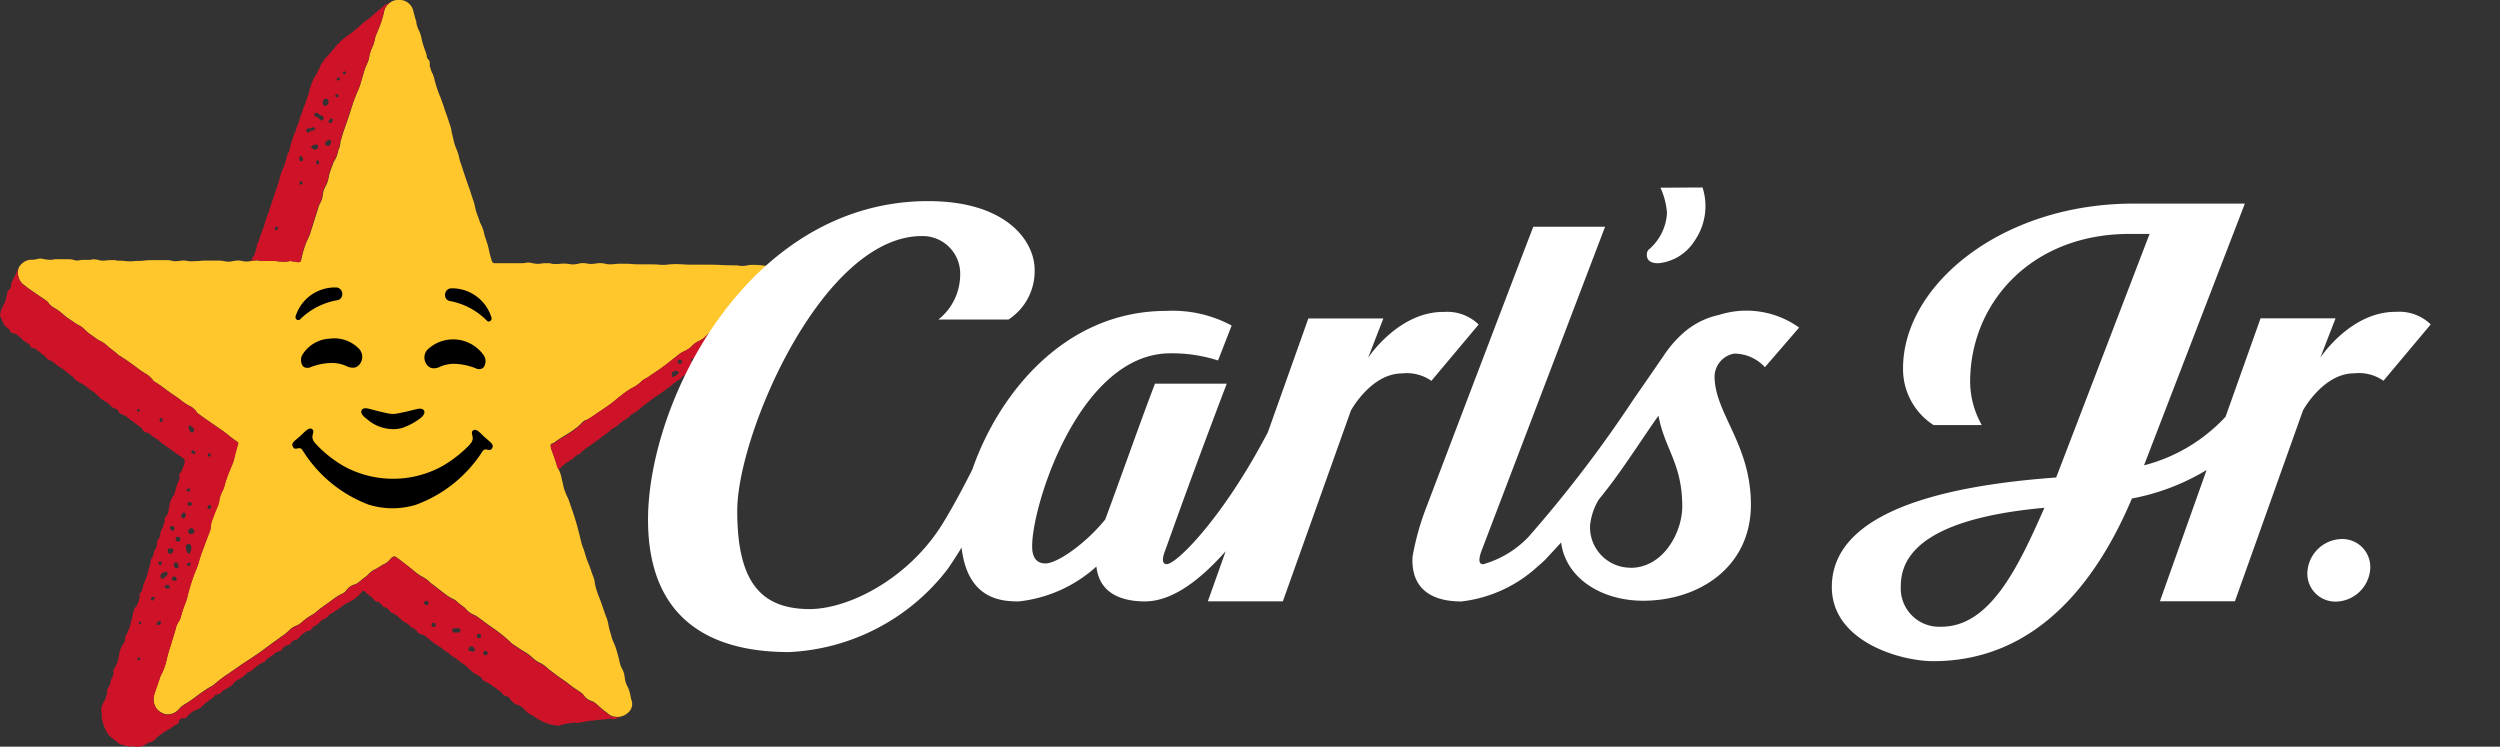
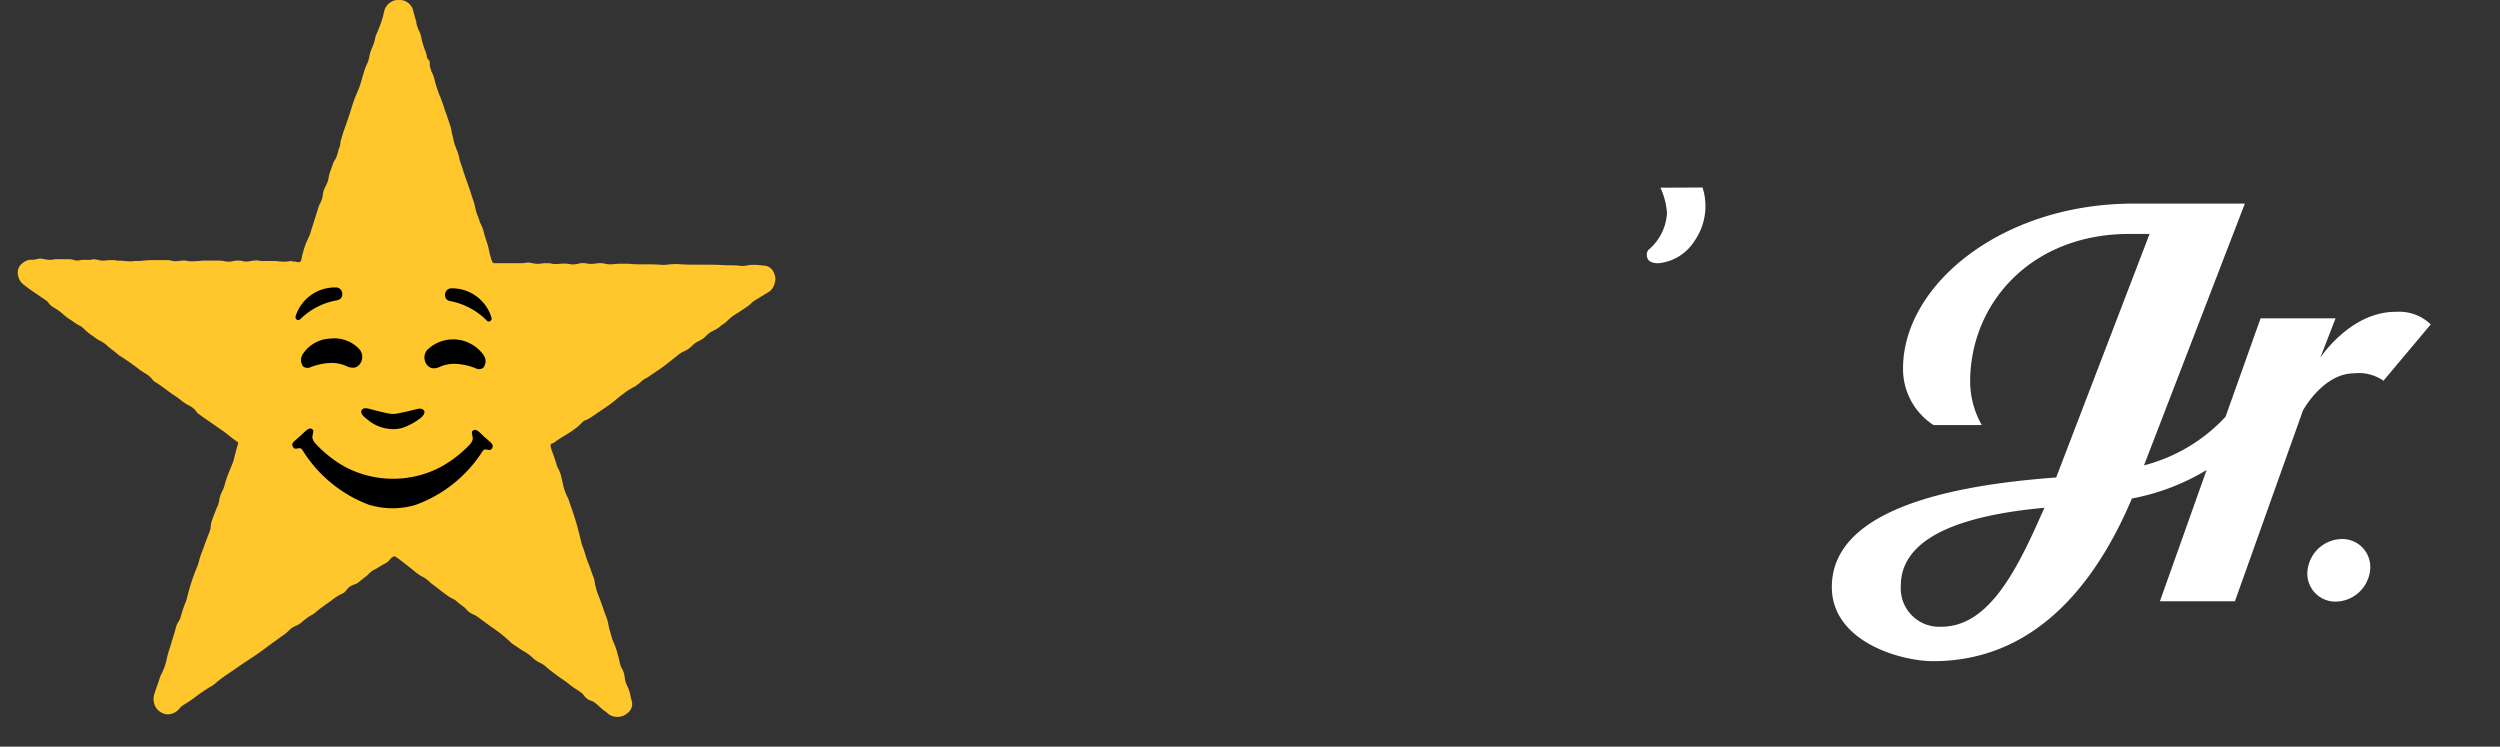
<svg xmlns="http://www.w3.org/2000/svg" width="136.66" height="40.817" viewBox="0 0 136.66 40.817">
  <rect x="0" y="0" width="136.66" height="40.817" fill="#333333" stroke="none" />
  <defs>
    <clipPath id="clip-path">
      <rect id="Rectangle_343" data-name="Rectangle 343" width="136.66" height="40.817" fill="none" />
    </clipPath>
  </defs>
  <g id="carls_jr_logo" transform="translate(-426.758 -823)">
    <g id="Group_712" data-name="Group 712" transform="translate(426.758 823)" clip-path="url(#clip-path)">
      <path id="Path_2521" data-name="Path 2521" d="M44.274,15.056l0-.01c-.018-.048-.036-.1-.058-.146a.6.6,0,0,0-.493-.377l-.094-.01a4.543,4.543,0,0,0-.488-.035c-.056,0-.108,0-.16.006l-.027,0-.053,0-.015,0a1.934,1.934,0,0,1-.437.055.7.7,0,0,1-.132-.016h-.006a.714.714,0,0,0-.108-.014l-.317-.007c-.194,0-.414-.008-.628-.019-.184-.01-.381-.014-.64-.014h-.349l-.349,0c-.2,0-.473,0-.746-.021a3.824,3.824,0,0,0-.775.018A1.972,1.972,0,0,1,38,14.472c-.049,0-.1-.009-.146-.011-.175-.01-.351-.011-.5-.011H37.04c-.2,0-.424,0-.645-.022-.077-.007-.16-.01-.261-.01l-.2,0h-.027c-.066,0-.132,0-.2,0a.648.648,0,0,0-.089.008h-.007l-.055.007H35.55c-.084.007-.179.016-.272.016a1.165,1.165,0,0,1-.245-.024,1.335,1.335,0,0,0-.551-.021A1.294,1.294,0,0,1,34,14.405a1.026,1.026,0,0,0-.432,0,1.4,1.4,0,0,1-.331.05.69.69,0,0,1-.111-.008,2.49,2.49,0,0,0-.4-.039,1.313,1.313,0,0,0-.148.008,2.086,2.086,0,0,1-.441.01.815.815,0,0,1-.092-.019.507.507,0,0,0-.12-.019H31.92c-.052,0-.1,0-.153,0a1.6,1.6,0,0,0-.3.023.7.7,0,0,1-.142.013,1.755,1.755,0,0,1-.339-.045l-.054-.01a.8.8,0,0,0-.154-.017.354.354,0,0,0-.093.01,1.161,1.161,0,0,1-.276.024h-.062c-.139,0-.278,0-.417,0h-.174l-.293,0h-.147c-.134,0-.242,0-.34,0h-.01a.144.144,0,0,1-.154-.1,4.316,4.316,0,0,1-.152-.55l-.022-.1c-.018-.082-.039-.174-.066-.264-.02-.065-.042-.129-.065-.2l-.005-.016c-.043-.124-.087-.253-.118-.383a2.123,2.123,0,0,0-.209-.573.232.232,0,0,1-.025-.055c-.032-.109-.072-.215-.11-.32a3.1,3.1,0,0,1-.164-.55,2.264,2.264,0,0,0-.106-.372c-.018-.05-.035-.1-.052-.155-.005-.017-.011-.033-.017-.051l-.1-.312-.09-.255-.006-.017c-.073-.207-.148-.421-.217-.632-.026-.079-.053-.158-.08-.237l0-.012c-.016-.047-.032-.093-.048-.14l-.038-.12-.011-.034L27.1,8.923c-.029-.093-.062-.2-.086-.32a2.051,2.051,0,0,0-.146-.449l0-.006-.019-.042,0-.01c-.015-.035-.031-.072-.046-.111s-.036-.1-.053-.166v0c-.018-.069-.034-.137-.05-.207l-.008-.033c-.02-.085-.04-.17-.062-.254-.014-.056-.024-.111-.034-.166h0a.235.235,0,0,0,0-.034l-.017-.067a1.18,1.18,0,0,0-.038-.148c-.031-.091-.061-.184-.093-.28-.051-.156-.108-.332-.172-.5-.021-.057-.042-.115-.066-.188v0c-.025-.091-.056-.189-.1-.3-.026-.079-.05-.146-.073-.206l-.01-.027a.933.933,0,0,0-.058-.144h0c-.041-.1-.087-.213-.125-.328-.012-.037-.025-.073-.038-.109l0-.008a2.055,2.055,0,0,1-.08-.26L25.7,4.493a2.393,2.393,0,0,0-.118-.427.294.294,0,0,0-.047-.082,1.162,1.162,0,0,1-.074-.211c-.009-.03-.017-.057-.022-.071l-.012-.038a.329.329,0,0,1-.011-.037c0-.016-.005-.032-.007-.047V3.57c0-.029,0-.056,0-.082V3.46a.374.374,0,0,0-.015-.109L25.375,3.3l-.033-.036a.275.275,0,0,1-.1-.2V3.032L25.238,3c-.023-.087-.109-.318-.13-.367a.32.32,0,0,1-.013-.041l0-.008c0-.01-.006-.021-.01-.031l0-.008c-.017-.038-.032-.077-.045-.116l0-.011a2.57,2.57,0,0,1-.092-.371,1.41,1.41,0,0,0-.123-.362,1.582,1.582,0,0,1-.148-.431l0-.022a.5.5,0,0,0-.016-.108C24.629,1.063,24.612,1,24.6.941L24.538.723c-.011-.044-.026-.1-.039-.165A.77.77,0,0,0,23.826,0h-.063c-.03,0-.06,0-.089,0l-.028,0H23.63a.723.723,0,0,0-.394.144l-.023.017-.007.005a.7.7,0,0,0-.06.051l-.028.028a.934.934,0,0,0-.063.072l0,.006a.7.7,0,0,0-.139.3,4.991,4.991,0,0,1-.288.926l-.019.049c-.018.047-.038.093-.057.137l-.007.017c-.028.063-.059.135-.084.208h0a.469.469,0,0,0-.038.139h0a2.418,2.418,0,0,1-.181.547,1.827,1.827,0,0,0-.08.214c-.023.071-.039.144-.054.214l0,.022c-.01.046-.021.093-.033.142l-.008.029-.008.028a1,1,0,0,1-.039.108l-.02.044c-.026.057-.054.121-.08.186v0a1.609,1.609,0,0,0-.082.219c-.054.18-.107.357-.155.525l-.02.067-.026.087a3.383,3.383,0,0,1-.155.431,7.479,7.479,0,0,0-.28.718c-.01.027-.02.058-.032.1l-.013.04c-.013.039-.025.078-.037.117-.089.295-.194.608-.329.986-.1.277-.169.493-.222.7l-.01.03a.422.422,0,0,0-.033.152v.01l-.005.037a.973.973,0,0,1-.059.244l-.062.151.011.01-.028.09-.006.02a1.356,1.356,0,0,1-.173.411.869.869,0,0,0-.1.216l0,.006-.04.108c-.021.057-.042.111-.059.163l-.026.075a1.579,1.579,0,0,0-.086.307,1.57,1.57,0,0,1-.194.56,1.2,1.2,0,0,0-.139.465,1.144,1.144,0,0,1-.112.375l-.027.053a1.183,1.183,0,0,0-.088.2c-.073.241-.151.486-.227.722l-.007.021-.069.215,0,.013-.029.086-.006.017c-.019.056-.039.114-.055.172a2.4,2.4,0,0,1-.18.486,4.039,4.039,0,0,0-.284.783l-.006.02a3.087,3.087,0,0,0-.087.385c-.005.034-.012.076-.113.1a.178.178,0,0,1-.108,0,.407.407,0,0,0-.157-.028.476.476,0,0,1-.132-.018l-.052-.017-.054.009-.037.007-.009,0a1.4,1.4,0,0,1-.28.025c-.1,0-.2-.008-.292-.017l-.069-.008a1.1,1.1,0,0,0-.129-.012H16.24a.263.263,0,0,1-.085,0,.7.7,0,0,0-.218-.032,1.824,1.824,0,0,0-.306.035l-.058.009a.993.993,0,0,1-.366,0l-.06-.012a.884.884,0,0,0-.182-.027h-.02a1.8,1.8,0,0,0-.361.047.845.845,0,0,1-.348,0l-.02,0a1.366,1.366,0,0,0-.291-.042l-.043,0c-.044,0-.1,0-.148,0l-.084,0h-.222l-.2,0c-.13,0-.234,0-.329.011-.211.018-.373.025-.524.025h-.07a.457.457,0,0,1-.115-.011.878.878,0,0,0-.229-.028,1.89,1.89,0,0,0-.235.018,1.754,1.754,0,0,1-.222.018.7.7,0,0,1-.188-.023.85.85,0,0,0-.214-.035h-.015c-.146,0-.329,0-.5,0-.1,0-.2,0-.3,0a4.312,4.312,0,0,0-.556.03,2.534,2.534,0,0,1-.27.015c-.083,0-.169,0-.254.013a2.359,2.359,0,0,1-.459-.01,2.443,2.443,0,0,0-.379-.016H8.367a.059.059,0,0,1-.019,0,.668.668,0,0,0-.223-.031c-.037,0-.075,0-.111,0s-.1,0-.148,0H7.848l-.061.007c-.117.012-.235.025-.258.022l-.2-.025L7.264,14.2l-.2-.025-.051-.008-.049.015a.635.635,0,0,1-.184.023H6.715c-.04,0-.082,0-.119,0l-.1,0a1.17,1.17,0,0,0-.228.02.555.555,0,0,1-.292-.007,1.12,1.12,0,0,0-.356-.05h-.04c-.092,0-.184,0-.251,0h-.4l-.043.007a.905.905,0,0,1-.231.028,2.14,2.14,0,0,1-.422-.056.574.574,0,0,0-.229,0l-.069.016a.933.933,0,0,1-.222.035.366.366,0,0,1-.045,0l-.055,0a.723.723,0,0,0-.456.181.636.636,0,0,0-.246.7.781.781,0,0,0,.279.465l.05.039c.089.07.19.148.294.222.278.194.564.389.841.577l.061.041a.536.536,0,0,1,.13.129.9.9,0,0,0,.233.223l.12.076.006,0a2.738,2.738,0,0,1,.4.29,3.116,3.116,0,0,0,.44.337c.056.035.11.074.163.111l.007.005a2.236,2.236,0,0,0,.322.2.966.966,0,0,1,.26.19,2.662,2.662,0,0,0,.416.345c.052.033.1.071.152.107l.008.006a1.575,1.575,0,0,0,.29.184,1.694,1.694,0,0,1,.427.3c.079.071.161.134.247.2l.007.006c.067.051.143.109.214.17l.036.031a1.193,1.193,0,0,0,.159.122,11.529,11.529,0,0,1,.961.667,4.364,4.364,0,0,0,.379.264,1.32,1.32,0,0,1,.445.373.47.47,0,0,0,.151.13c.092.055.19.12.306.2l.232.171.01.007c.119.089.243.182.368.267l.107.072c.1.066.2.134.3.21l.018.014a2.875,2.875,0,0,0,.49.335.99.99,0,0,1,.421.349l0,.006a.4.4,0,0,0,.107.1c.1.076.21.153.363.26l.191.133c.243.17.5.346.745.517.133.091.258.191.379.288a5.418,5.418,0,0,0,.446.332c.045.029.054.065.033.13-.049.153-.09.309-.13.461-.013.052-.027.1-.041.156s-.021.083-.031.125a1.775,1.775,0,0,1-.073.256c-.037.094-.076.188-.114.281l-.02.049-.074.18a5.559,5.559,0,0,0-.242.706,1.664,1.664,0,0,1-.128.342,1.662,1.662,0,0,0-.163.458l0,.018a1.372,1.372,0,0,1-.079.307c-.1.224-.193.466-.308.782a1.313,1.313,0,0,0-.082.307c0,.022,0,.044-.006.066V28.8a.658.658,0,0,1-.029.18c-.042.114-.086.228-.13.339l-.01.026c-.052.132-.1.269-.153.405-.032.092-.067.185-.1.274l-.007.019a5.515,5.515,0,0,0-.219.659,2.87,2.87,0,0,1-.135.387l-.012.03a10.431,10.431,0,0,0-.441,1.331l-.025.1a2.53,2.53,0,0,1-.129.422,5.238,5.238,0,0,0-.21.612l-.025.085a.921.921,0,0,1-.12.292,1.056,1.056,0,0,0-.165.377c-.034.145-.081.289-.128.432l0,.012c-.033.1-.065.2-.093.3-.033.12-.072.24-.106.346a5.888,5.888,0,0,0-.162.575,3.253,3.253,0,0,1-.322.9.827.827,0,0,0-.063.157c-.04.132-.087.264-.132.392l-.019.053c-.05.142-.1.289-.145.436a.884.884,0,0,0-.019.48.785.785,0,0,0,.452.553.632.632,0,0,0,.391.067.814.814,0,0,0,.51-.266,1.091,1.091,0,0,1,.287-.257,6.487,6.487,0,0,0,.663-.449l.024-.018.15-.11c.164-.118.327-.229.484-.328.039-.025.079-.047.119-.069a1.456,1.456,0,0,0,.209-.134l.12-.1a5.841,5.841,0,0,1,.5-.383c.183-.121.366-.248.553-.379l.017-.011c.175-.122.356-.247.537-.367l.186-.122c.264-.173.537-.352.793-.546.221-.167.449-.332.682-.5l.214-.155.081-.058.027-.019a2.361,2.361,0,0,0,.387-.315,1.089,1.089,0,0,1,.4-.259,1.034,1.034,0,0,0,.309-.2,2.8,2.8,0,0,1,.511-.37l.01-.006a1.37,1.37,0,0,0,.256-.178,2.947,2.947,0,0,1,.274-.22l.064-.047c.109-.082.221-.16.325-.233.063-.044.125-.09.192-.14a2.846,2.846,0,0,1,.555-.349.491.491,0,0,0,.218-.169.83.83,0,0,1,.463-.336.67.67,0,0,0,.229-.126l.1-.081c.072-.059.154-.127.238-.188a1.027,1.027,0,0,0,.177-.149,1.116,1.116,0,0,1,.338-.265c.1-.05.2-.11.283-.162.068-.042.145-.089.226-.132a.9.9,0,0,0,.35-.27.449.449,0,0,1,.175-.143.12.12,0,0,1,.061-.019.141.141,0,0,1,.077.028c.115.073.223.156.329.238l.092.071c.173.132.339.265.509.4l.072.059.006.005a2.761,2.761,0,0,0,.288.217c.044.027.088.053.135.081l.008,0a2.37,2.37,0,0,1,.287.186c.039.031.074.064.112.1a1.321,1.321,0,0,0,.144.125c.115.082.229.171.34.256l.012.01c.081.063.165.129.249.191l.079.059a2.388,2.388,0,0,0,.488.31.63.63,0,0,1,.166.11,4.376,4.376,0,0,0,.349.279.831.831,0,0,1,.173.153,1.127,1.127,0,0,0,.4.3l.009,0a1.463,1.463,0,0,1,.207.115c.113.081.225.164.335.245l.009.007c.176.13.358.265.542.389a7.673,7.673,0,0,1,.947.769l.017.017.032.03.021.016.176.119.017.011c.16.109.312.211.474.306a2.448,2.448,0,0,1,.434.318,1.526,1.526,0,0,0,.428.3,1.3,1.3,0,0,1,.356.241c.155.139.317.26.488.387l.082.06c.085.063.17.122.263.186l.009.006c.085.058.172.119.255.181.056.042.109.084.164.128l.006,0a3.4,3.4,0,0,0,.286.212l.176.114.146.1a.479.479,0,0,1,.144.137.8.8,0,0,0,.436.329.668.668,0,0,1,.2.108c.08.064.158.133.24.207a3.428,3.428,0,0,0,.34.279c.035.024.068.051.106.083a.719.719,0,0,0,.252.154,1.067,1.067,0,0,0,.289.043.819.819,0,0,0,.551-.213.618.618,0,0,0,.215-.691,2.08,2.08,0,0,1-.062-.25,1.866,1.866,0,0,0-.154-.494,1.325,1.325,0,0,1-.156-.475,1.245,1.245,0,0,0-.171-.55.837.837,0,0,1-.079-.2c-.021-.078-.04-.156-.057-.232-.023-.1-.045-.19-.072-.285l-.03-.107a3.45,3.45,0,0,0-.2-.572,1.789,1.789,0,0,1-.119-.329c-.018-.07-.038-.139-.06-.213a3.367,3.367,0,0,1-.109-.449,2.253,2.253,0,0,0-.141-.466c-.058-.152-.111-.307-.162-.457-.058-.171-.124-.365-.2-.549a4.117,4.117,0,0,1-.237-.785c0-.023-.008-.046-.012-.074a1.12,1.12,0,0,0-.063-.253c-.048-.115-.091-.235-.132-.351l0-.012c-.047-.131-.091-.255-.144-.38a5.538,5.538,0,0,1-.194-.567l-.033-.112c-.02-.063-.043-.123-.069-.191a1.959,1.959,0,0,1-.09-.27c-.053-.227-.108-.446-.175-.708-.126-.491-.29-.973-.418-1.337-.014-.039-.027-.079-.04-.12a2.031,2.031,0,0,0-.14-.35,2.717,2.717,0,0,1-.238-.715l-.006-.026c-.012-.052-.025-.1-.038-.158s-.02-.079-.029-.118a1.757,1.757,0,0,0-.173-.5.734.734,0,0,1-.078-.167c-.077-.271-.169-.543-.272-.809a1.8,1.8,0,0,1-.072-.248.163.163,0,0,1,.017-.121.094.094,0,0,1,.059-.043.486.486,0,0,0,.2-.11l.036-.027c.14-.1.291-.194.437-.282a5.305,5.305,0,0,0,.467-.3l.088-.065.013-.009a2,2,0,0,0,.36-.311.864.864,0,0,1,.218-.17L34,22.947c.131-.078.255-.152.378-.238s.245-.169.366-.25l.037-.025c.119-.08.242-.163.36-.246.181-.127.325-.237.453-.346s.243-.2.35-.28l.029-.022a3.493,3.493,0,0,1,.644-.409l.016-.008a.459.459,0,0,0,.073-.053.613.613,0,0,1,.062-.046,1.1,1.1,0,0,0,.177-.144,1.384,1.384,0,0,1,.144-.122,1.269,1.269,0,0,1,.128-.075l.007,0a1.231,1.231,0,0,0,.117-.07c.176-.123.353-.242.524-.356l.011-.007c.283-.19.554-.4.817-.613l.2-.158.035-.028.023-.018a1.353,1.353,0,0,1,.34-.221,1.381,1.381,0,0,0,.467-.32,1.24,1.24,0,0,1,.365-.254,1.211,1.211,0,0,0,.4-.285,1.265,1.265,0,0,1,.388-.275,2.224,2.224,0,0,0,.333-.2.722.722,0,0,0,.067-.057.6.6,0,0,1,.072-.06l.031-.02a1.487,1.487,0,0,0,.275-.216,2.525,2.525,0,0,1,.545-.414c.091-.057.185-.116.277-.182.051-.037.106-.072.158-.106l.019-.012c.05-.032.1-.063.142-.1a1.118,1.118,0,0,0,.132-.116,1,1,0,0,1,.136-.117c.146-.1.3-.188.443-.278l.02-.012.178-.109.085-.051A2.023,2.023,0,0,0,44,15.919a.819.819,0,0,0,.275-.5h0a.6.6,0,0,0,0-.36M7.238,18.278Z" transform="translate(-1.917 0)" fill="#ffc72c" />
      <path id="Path_2522" data-name="Path 2522" d="M47.938,48.3a.14.14,0,0,0,.115.019.129.129,0,0,0,.053-.031,3.823,3.823,0,0,1,2.054-1.054.319.319,0,0,0,.257-.335.351.351,0,0,0-.29-.357,2.252,2.252,0,0,0-2.26,1.568.164.164,0,0,0,.071.192" transform="translate(-31.707 -30.826)" />
      <path id="Path_2523" data-name="Path 2523" d="M72.357,47.375a3.82,3.82,0,0,1,2.038,1.084.123.123,0,0,0,.053.032.14.14,0,0,0,.115-.017.165.165,0,0,0,.074-.191,2.252,2.252,0,0,0-2.237-1.6.351.351,0,0,0-.3.352.32.32,0,0,0,.252.34" transform="translate(-47.771 -30.921)" />
      <path id="Path_2524" data-name="Path 2524" d="M58.531,66.233c-.06.13.044.3.276.463a2.192,2.192,0,0,0,1.428.565,1.732,1.732,0,0,0,.511-.063,3.368,3.368,0,0,0,.925-.48c.234-.157.34-.329.282-.459-.047-.1-.194-.145-.374-.1-.218.052-.347.084-.437.106-.2.05-.2.05-.593.13l-.04.008a1.337,1.337,0,0,1-.268.027,1.315,1.315,0,0,1-.269-.031l-.033-.007c-.393-.087-.393-.087-.6-.14l-.437-.113c-.18-.047-.327-.008-.376.1" transform="translate(-38.767 -43.803)" />
      <path id="Path_2525" data-name="Path 2525" d="M50.361,54.832a1.866,1.866,0,0,0-1.5.844.582.582,0,0,0,.015.679.39.39,0,0,0,.41.037,3.4,3.4,0,0,1,1.146-.229,1.956,1.956,0,0,1,.893.211.778.778,0,0,0,.379.04.52.52,0,0,0,.283-.206.651.651,0,0,0-.018-.776,1.869,1.869,0,0,0-1.609-.6" transform="translate(-32.305 -36.323)" />
      <path id="Path_2526" data-name="Path 2526" d="M69.115,56.539a.773.773,0,0,0,.38-.034,1.951,1.951,0,0,1,.9-.2,3.391,3.391,0,0,1,1.143.246.389.389,0,0,0,.41-.031.581.581,0,0,0,.025-.679,2.039,2.039,0,0,0-3.1-.289.651.651,0,0,0-.03.775.515.515,0,0,0,.28.21" transform="translate(-45.529 -36.417)" />
      <path id="Path_2527" data-name="Path 2527" d="M57.883,69.915c-.224-.206-.471-.532-.656-.387-.116.091-.037.21-.021.366.013.12,0,.239-.192.439-.145.149-.281.278-.412.39a6.433,6.433,0,0,1-1.142.8,5.594,5.594,0,0,1-5.286-.039,6.427,6.427,0,0,1-1.13-.819c-.129-.114-.263-.245-.406-.4-.188-.2-.2-.322-.186-.441.019-.156.1-.273-.015-.366-.183-.148-.434.175-.661.377-.337.3-.515.375-.387.6s.35-.08.508.156h0a7.287,7.287,0,0,0,3.619,2.99,4.512,4.512,0,0,0,1.276.2h.014a4.5,4.5,0,0,0,1.279-.185,7.293,7.293,0,0,0,3.664-2.937h0c.161-.234.382.068.511-.148s-.045-.3-.378-.605" transform="translate(-31.369 -45.996)" />
      <line id="Line_41" data-name="Line 41" transform="translate(9.68 31.056)" fill="#ce1329" />
-       <path id="Path_2528" data-name="Path 2528" d="M41.178,14.481a.255.255,0,0,0,.085.005l.038,0h.655a1.027,1.027,0,0,1,.129.012l.069.008c.087.008.19.017.292.017a1.416,1.416,0,0,0,.279-.025l.009,0,.037-.007.054-.009.052.017a.493.493,0,0,0,.132.018.412.412,0,0,1,.157.028.176.176,0,0,0,.108,0c.1-.023.107-.065.112-.1a3.157,3.157,0,0,1,.087-.385l.006-.02a4.04,4.04,0,0,1,.284-.783,2.44,2.44,0,0,0,.18-.486c.016-.059.036-.117.055-.173L44,12.58c.01-.029.02-.057.029-.087l0-.013.069-.215.007-.022c.076-.236.154-.481.227-.722a1.212,1.212,0,0,1,.089-.2l.027-.053a1.142,1.142,0,0,0,.112-.374,1.209,1.209,0,0,1,.138-.466,1.553,1.553,0,0,0,.194-.559,1.6,1.6,0,0,1,.086-.307l.027-.075c.018-.052.038-.106.059-.164l.04-.108,0-.006a.867.867,0,0,1,.1-.216,1.363,1.363,0,0,0,.173-.411l.006-.02c.009-.03.018-.06.027-.09l-.011-.01.062-.151a.971.971,0,0,0,.059-.244l.005-.037V8.02a.423.423,0,0,1,.034-.152l.01-.03c.054-.2.123-.418.222-.7.135-.378.24-.691.329-.986.012-.039.024-.079.037-.118L46.181,6c.012-.042.022-.072.032-.1a7.387,7.387,0,0,1,.28-.718,3.333,3.333,0,0,0,.155-.431l.026-.087.02-.066c.048-.168.1-.346.155-.525a1.55,1.55,0,0,1,.082-.219v0c.026-.064.055-.129.08-.186l.02-.044a.972.972,0,0,0,.038-.108c0-.01.006-.019.008-.028l.009-.029c.012-.048.023-.1.033-.142l0-.022c.016-.071.032-.143.055-.214a1.764,1.764,0,0,1,.08-.214,2.423,2.423,0,0,0,.181-.547h0a.466.466,0,0,1,.038-.139h0c.025-.073.056-.145.084-.208l.007-.017c.02-.045.039-.09.058-.138l.019-.048a5.006,5.006,0,0,0,.287-.926.7.7,0,0,1,.139-.3l0-.006A.816.816,0,0,1,48.14.464l.028-.028c.016-.015.037-.033.061-.051L48.236.38l.023-.017c.018-.013.036-.025.055-.036l-.331.158-.1.093a.134.134,0,0,1-.04.03.13.13,0,0,0-.04.029L47.76.684c-.019.022-.047.03-.068.048s-.033.029-.05.044a.3.3,0,0,0-.09.072.157.157,0,0,1-.037.033.482.482,0,0,0-.114.1l-.048.046a.421.421,0,0,0-.114.1.053.053,0,0,1-.013.01.342.342,0,0,0-.1.084.213.213,0,0,1-.054.039.209.209,0,0,0-.039.031.248.248,0,0,1-.054.038.661.661,0,0,0-.072.041.436.436,0,0,0-.074.067.094.094,0,0,1-.025.022.377.377,0,0,0-.1.086l-.06.058a.346.346,0,0,0-.1.084.257.257,0,0,1-.054.039.043.043,0,0,0-.019.026.064.064,0,0,1-.033.035.471.471,0,0,0-.145.109.3.3,0,0,1-.1.083.606.606,0,0,1-.135.1.137.137,0,0,0-.028.017.734.734,0,0,1-.106.08.367.367,0,0,1-.067.049c-.031.014-.049.046-.079.061a.325.325,0,0,0-.078.061l-.048.046a.332.332,0,0,0-.1.086c-.031.032-.061.064-.092.1a.187.187,0,0,1-.052.041.109.109,0,0,0-.026.021l-.1.111a.181.181,0,0,0-.026.043.178.178,0,0,1-.027.041l-.554.622a.248.248,0,0,0-.054.082.1.1,0,0,1-.019.028c-.014.018-.027.035-.042.051s-.021.052-.04.072a.451.451,0,0,0-.065.115c-.023.045-.038.092-.059.137a.345.345,0,0,1-.048.087.17.17,0,0,0-.024.043c-.024.056-.05.111-.075.166a.488.488,0,0,1-.028.06.441.441,0,0,0-.058.1l-.052.065a.229.229,0,0,0-.033.057c-.034.082-.07.162-.105.243a.087.087,0,0,0-.01.031.176.176,0,0,1-.018.063c-.014.03-.024.062-.038.092a.51.51,0,0,1-.052.156.1.1,0,0,0-.007.032c0,.017,0,.033,0,.05s0,.022,0,.033a.08.08,0,0,1-.009.031c-.015.035-.03.071-.043.108a.436.436,0,0,1-.015.064c-.013.025-.022.051-.033.076a.155.155,0,0,0-.014.047.092.092,0,0,1-.006.032c-.013.025-.018.053-.032.077a.652.652,0,0,0-.027.095.233.233,0,0,0-.023.079.076.076,0,0,1-.009.032c-.014.03-.027.06-.04.091A.6.6,0,0,1,43.565,6a.071.071,0,0,0-.009.031c0,.04-.028.072-.035.11a.169.169,0,0,0-.026.078c0,.029-.023.051-.025.078a.279.279,0,0,1-.023.079c-.017.041-.034.082-.051.122s-.022.051-.035.075-.008.055-.02.08a.162.162,0,0,0-.02.063.139.139,0,0,1-.018.063A.04.04,0,0,0,43.3,6.8a.444.444,0,0,1-.045.141c-.019.046-.04.091-.06.137a.7.7,0,0,0-.038.091.584.584,0,0,1-.033.11.325.325,0,0,1-.038.126c-.024.062-.053.121-.08.182-.005.027-.028.049-.029.077s-.024.062-.028.095a.357.357,0,0,1-.029.094c-.01.025-.02.051-.029.077a.446.446,0,0,1-.041.125.23.23,0,0,0-.018.046.214.214,0,0,1-.023.079.119.119,0,0,0-.008.049c0,.017,0,.033,0,.05-.022.034-.016.076-.03.111a.256.256,0,0,0-.022.079.354.354,0,0,1-.057.119.39.39,0,0,0-.046.088.146.146,0,0,0-.016.064.078.078,0,0,1-.009.032.116.116,0,0,0-.015.063V8.85a.123.123,0,0,1-.016.063.279.279,0,0,0-.016.064.494.494,0,0,1-.029.077.341.341,0,0,0-.029.094.271.271,0,0,1-.023.061.252.252,0,0,1-.034.11c-.045.1-.086.2-.13.3a.11.11,0,0,0-.011.031.3.3,0,0,1-.03.094c-.01.026-.019.052-.029.077a.267.267,0,0,1-.027.095.12.12,0,0,0,0,.033.069.069,0,0,1-.01.031c-.024.038-.015.087-.039.126a.067.067,0,0,0-.006.032.221.221,0,0,1-.018.064s0,.01,0,.015c0,.039,0,.039-.009.055a.113.113,0,0,0-.02.026c-.013.03-.026.061-.036.092a.368.368,0,0,1-.014.064c-.012.025-.021.051-.032.077a.169.169,0,0,0-.011.031.257.257,0,0,1-.016.064c-.012.024-.022.05-.032.076a.11.11,0,0,0-.011.031.627.627,0,0,1-.048.14.1.1,0,0,0-.01.031.366.366,0,0,1-.035.11.306.306,0,0,0-.025.079c0,.028-.023.051-.025.078a.271.271,0,0,1-.028.095c-.007.015-.011.031-.018.046a.211.211,0,0,0-.016.064.184.184,0,0,1-.019.045c-.01.023-.089.237-.093.273a.175.175,0,0,1-.019.063.04.04,0,0,0-.006.015.464.464,0,0,1-.046.141c-.019.046-.04.091-.06.136a.1.1,0,0,0-.013.03.759.759,0,0,1-.029.111.29.29,0,0,1-.023.079c-.01.02-.016.042-.025.061a.15.15,0,0,0-.012.048.138.138,0,0,1-.014.047.111.111,0,0,0-.014.047.143.143,0,0,1-.019.063.111.111,0,0,0-.009.032.218.218,0,0,1-.017.063c-.023.051-.044.1-.065.153-.01.025-.021.051-.032.076a.293.293,0,0,1-.027.095,1.02,1.02,0,0,0-.044.107.268.268,0,0,1-.014.03.055.055,0,0,0,0,.016.426.426,0,0,1-.042.125.158.158,0,0,0-.017.047.39.39,0,0,1-.035.11.8.8,0,0,1-.041.091c-.02.045-.039.091-.059.137a.15.15,0,0,0-.012.064v.066a.066.066,0,0,1-.009.031.087.087,0,0,0-.012.031.228.228,0,0,1-.027.095.433.433,0,0,1-.033.11.279.279,0,0,0-.034.11.419.419,0,0,1-.07.13.2.2,0,0,0-.042.052.062.062,0,0,0-.007.032l-.039.09-.02.046a1.8,1.8,0,0,1,.3-.033.714.714,0,0,1,.218.032m4.548-10.34a.073.073,0,0,1,.04-.015h.01l0,0a.1.1,0,0,1,.057.057l0,.008,0,.007c-.009.028-.007.049-.013.067l-.012.015-.012,0a.124.124,0,0,1-.039.006h-.007c-.027,0-.083,0-.086-.067a.131.131,0,0,1,.058-.085m-.312.322h.007a.1.1,0,0,1,.088.094.073.073,0,0,1-.017.057l-.008.007h0a.063.063,0,0,1-.027.01l-.005,0h-.043a.066.066,0,0,1-.072-.066c0-.034.007-.08.08-.107m-.133.942.008-.007h0a.064.064,0,0,1,.026-.01l0,0h.044a.066.066,0,0,1,.071.064.1.1,0,0,1-.07.106l-.006,0h-.007a.094.094,0,0,1-.089-.091.072.072,0,0,1,.015-.057m-1.12,3h-.032a.246.246,0,0,1-.062-.016.3.3,0,0,1-.107-.077.056.056,0,0,1,.007-.085.283.283,0,0,1,.213-.089h.056a.164.164,0,0,1,.038,0,.074.074,0,0,1,.023.011.069.069,0,0,1,.012.012.076.076,0,0,1,.008.017.1.1,0,0,1,0,.016.061.061,0,0,1,0,.015A.163.163,0,0,1,44.2,8.4a.3.3,0,0,1-.042,0m.222.729v.008a.1.1,0,0,1-.012.024l-.009.014-.005.008,0,0a.076.076,0,0,1-.053.02h0a.106.106,0,0,1-.083-.118.14.14,0,0,1,.007-.036V9.052a.114.114,0,0,1,.013-.026l.008-.013.005-.008,0,0a.072.072,0,0,1,.049-.02h.005a.107.107,0,0,1,.083.118.143.143,0,0,1-.007.035m.647-1.1a.2.2,0,0,0-.011.024c0,.01-.009.021-.015.031l-.011.02a.123.123,0,0,1-.072.071l-.008,0h0a.022.022,0,0,1-.01,0l-.015,0-.009,0h-.038a.107.107,0,0,1-.113-.063.134.134,0,0,1,.045-.166.3.3,0,0,0,.024-.023.188.188,0,0,1,.065-.048l.018-.008a.127.127,0,0,1,.054-.015.087.087,0,0,1,.026,0l.017.009.01.008a.066.066,0,0,1,.011.01c.032.037.073.082.035.15m-.073-1.265c.013,0,.015-.006.017-.009l0,0h0l0-.008A.077.077,0,0,1,45,6.712a.044.044,0,0,1,.008-.007l.011-.008a.069.069,0,0,1,.031-.009h.008l0,0h0a.1.1,0,0,1,.056.027l.006,0,0,0a.083.083,0,0,1,.014.073A.194.194,0,0,1,45,6.943l-.023,0-.015,0a.087.087,0,0,1-.068-.065.082.082,0,0,1,.06-.1m-.375-.98a.227.227,0,0,1,.092-.159.141.141,0,0,1,.08-.025.149.149,0,0,1,.056.011.152.152,0,0,1,.092.113.209.209,0,0,1,0,.048c0,.006,0,.012,0,.019a.205.205,0,0,1-.064.142A.2.2,0,0,1,44.7,6a.1.1,0,0,1-.073-.035.222.222,0,0,1-.049-.173m-.467.64c.014-.044.052-.045.078-.045h.012l.026,0a.191.191,0,0,1,.132.056.394.394,0,0,0,.172.1.122.122,0,0,1,.1.123.152.152,0,0,1-.071.124l-.008.007a.059.059,0,0,1-.039.015.079.079,0,0,1-.031-.007.1.1,0,0,1-.032-.025l-.03-.034-.049-.055a.511.511,0,0,0-.046-.044l-.008-.006-.008-.005a.282.282,0,0,0-.044-.029l-.01,0-.012,0-.006,0a.2.2,0,0,0-.041-.014.087.087,0,0,1-.046-.035l-.011-.013a.092.092,0,0,1-.023-.1m-.295.794a.284.284,0,0,0,.148-.035.168.168,0,0,1,.085-.03h0a.114.114,0,0,1,.118.078.074.074,0,0,1-.02.061.026.026,0,0,1-.008.006l-.008.006a.124.124,0,0,1-.067.023h-.034a.224.224,0,0,0-.041,0l-.009,0-.029.009-.011.006a.115.115,0,0,0-.025.016l0,0h0a.165.165,0,0,0-.022.024.14.14,0,0,1-.06.038l-.015.006a.167.167,0,0,1-.065.018.059.059,0,0,1-.034-.009.1.1,0,0,1-.032-.09c0-.1.032-.135.131-.136M43.383,10.3h-.007a.024.024,0,0,1-.015,0v-.012h0l0,.012-.011,0-.008,0-.005,0c-.005,0-.007-.009-.007-.009l-.006-.01a.117.117,0,0,1-.011-.047.1.1,0,0,1,.081-.116H43.4a.069.069,0,0,1,.043.017.04.04,0,0,1,.008.01l.009.01a.126.126,0,0,1,.014.022.049.049,0,0,1,0,.008.083.083,0,0,1,.007.029.1.1,0,0,1-.1.1M43.3,8.837c.008-.019.037-.08.093-.089H43.4c.037,0,.054.036.067.064l.006.014a.207.207,0,0,1,.027.1.1.1,0,0,1-.092.109h-.014a.1.1,0,0,1-.1-.091.158.158,0,0,1,0-.029c0-.007,0-.017,0-.03a.078.078,0,0,1,0-.047m-1.25,3.76h0a.092.092,0,0,1,.086.073.1.1,0,0,1-.011.08.113.113,0,0,1-.081.049h-.012a.032.032,0,0,1-.015,0h-.007a.042.042,0,0,1-.02-.008.071.071,0,0,1-.025-.051.116.116,0,0,1,.083-.138" transform="translate(-26.939 -0.217)" fill="#ce1329" />
-       <path id="Path_2529" data-name="Path 2529" d="M33.476,67.908a.729.729,0,0,1-.252-.154c-.038-.032-.071-.059-.106-.083a3.427,3.427,0,0,1-.34-.279c-.082-.074-.16-.143-.241-.207a.658.658,0,0,0-.2-.108.8.8,0,0,1-.436-.329.473.473,0,0,0-.144-.137l-.146-.1c-.061-.04-.118-.078-.176-.115a3.4,3.4,0,0,1-.286-.212l-.006,0c-.055-.044-.108-.086-.164-.128-.083-.062-.171-.123-.255-.181l-.009-.006c-.093-.064-.178-.122-.263-.186l-.082-.06c-.171-.127-.333-.247-.488-.387A1.3,1.3,0,0,0,29.524,65a1.526,1.526,0,0,1-.428-.3,2.448,2.448,0,0,0-.434-.318c-.162-.095-.314-.2-.474-.306l-.017-.011L28,63.942l-.021-.016-.032-.03-.017-.017a7.674,7.674,0,0,0-.947-.769c-.184-.125-.366-.26-.542-.389l-.009-.007c-.109-.081-.222-.164-.335-.245a1.463,1.463,0,0,0-.207-.115l-.009,0a1.127,1.127,0,0,1-.4-.3.831.831,0,0,0-.173-.153,4.376,4.376,0,0,1-.349-.279.63.63,0,0,0-.166-.11,2.388,2.388,0,0,1-.488-.31l-.079-.059c-.083-.062-.167-.128-.249-.191l-.012-.01c-.11-.086-.224-.174-.34-.256a1.322,1.322,0,0,1-.144-.125c-.037-.035-.073-.069-.112-.1a2.37,2.37,0,0,0-.287-.186l-.008,0c-.047-.027-.091-.053-.135-.081a2.761,2.761,0,0,1-.288-.217l-.006-.005L22.57,59.9c-.169-.137-.336-.27-.509-.4l-.092-.071c-.106-.082-.215-.166-.329-.238a.141.141,0,0,0-.077-.028.12.12,0,0,0-.061.019.449.449,0,0,0-.175.143.9.9,0,0,1-.35.27c-.081.043-.158.09-.226.132-.086.052-.183.112-.283.162a1.116,1.116,0,0,0-.338.265,1.026,1.026,0,0,1-.177.149c-.084.061-.166.129-.238.188l-.1.081a.671.671,0,0,1-.229.126.829.829,0,0,0-.463.336.492.492,0,0,1-.218.168,2.854,2.854,0,0,0-.555.349c-.067.05-.129.1-.192.14-.1.073-.216.152-.325.233l-.064.047a2.946,2.946,0,0,0-.274.22,1.38,1.38,0,0,1-.256.178l-.01.006a2.814,2.814,0,0,0-.511.37,1.027,1.027,0,0,1-.309.2,1.093,1.093,0,0,0-.4.259,2.362,2.362,0,0,1-.387.315l-.027.019-.081.058-.214.155c-.233.168-.461.332-.682.5-.256.194-.529.373-.793.546l-.186.122c-.181.119-.362.245-.537.366l-.017.011c-.187.131-.371.258-.553.379a5.842,5.842,0,0,0-.5.383l-.121.1a1.454,1.454,0,0,1-.208.134c-.04.022-.079.045-.119.07-.157.1-.32.21-.484.328l-.15.11-.024.018a6.548,6.548,0,0,1-.663.449,1.084,1.084,0,0,0-.287.257.814.814,0,0,1-.51.266.632.632,0,0,1-.391-.067.785.785,0,0,1-.452-.553.884.884,0,0,1,.019-.48c.044-.147.1-.294.145-.436l.019-.053c.045-.128.092-.26.132-.392a.826.826,0,0,1,.063-.157,3.264,3.264,0,0,0,.322-.9,5.887,5.887,0,0,1,.162-.575c.034-.106.073-.226.106-.346.028-.1.06-.2.093-.3l0-.012c.047-.143.094-.287.129-.432a1.061,1.061,0,0,1,.165-.377.9.9,0,0,0,.12-.292l.025-.085a5.176,5.176,0,0,1,.21-.612,2.53,2.53,0,0,0,.129-.422l.025-.1a10.432,10.432,0,0,1,.441-1.331l.012-.029a2.891,2.891,0,0,0,.135-.387,5.515,5.515,0,0,1,.219-.659l.007-.019c.034-.09.069-.182.1-.274.048-.136.1-.273.153-.405l.01-.026c.044-.111.088-.225.13-.339a.658.658,0,0,0,.029-.18v-.011c0-.022,0-.044.006-.066a1.33,1.33,0,0,1,.082-.307c.115-.316.21-.558.308-.782A1.372,1.372,0,0,0,12,56.063l0-.018a1.646,1.646,0,0,1,.163-.458,1.7,1.7,0,0,0,.128-.342,5.546,5.546,0,0,1,.242-.707l.074-.18.02-.049c.038-.093.077-.187.114-.281a1.775,1.775,0,0,0,.073-.256c.01-.042.02-.083.031-.125s.028-.1.041-.156c.04-.152.081-.308.13-.461.021-.065.011-.1-.033-.13a5.419,5.419,0,0,1-.446-.332c-.121-.1-.246-.2-.379-.288-.25-.171-.5-.347-.745-.517l-.191-.133c-.153-.106-.262-.184-.363-.26a.409.409,0,0,1-.107-.1l0-.006a.989.989,0,0,0-.421-.35,2.875,2.875,0,0,1-.49-.335l-.018-.014c-.1-.076-.2-.144-.3-.21l-.107-.072c-.125-.085-.248-.178-.368-.267l-.01-.007-.232-.171c-.116-.084-.214-.149-.306-.2a.47.47,0,0,1-.151-.13,1.323,1.323,0,0,0-.445-.373,4.3,4.3,0,0,1-.38-.264,11.416,11.416,0,0,0-.961-.667,1.21,1.21,0,0,1-.159-.122l-.036-.031c-.071-.061-.147-.119-.214-.17l-.007-.006c-.086-.066-.168-.129-.247-.2a1.7,1.7,0,0,0-.427-.3,1.575,1.575,0,0,1-.29-.184l-.008-.006c-.049-.036-.1-.074-.152-.107a2.68,2.68,0,0,1-.416-.345.966.966,0,0,0-.26-.19,2.236,2.236,0,0,1-.322-.2l-.007,0c-.053-.037-.108-.076-.163-.111a3.117,3.117,0,0,1-.44-.337,2.738,2.738,0,0,0-.4-.29l-.006,0-.12-.076a.9.9,0,0,1-.233-.223.532.532,0,0,0-.13-.129l-.061-.041c-.276-.188-.562-.383-.841-.577-.1-.073-.205-.152-.294-.222l-.05-.039A.783.783,0,0,1,1,43.821a.686.686,0,0,1-.013-.316.633.633,0,0,1,.049-.138L.9,43.608l-.017.03a.125.125,0,0,0,0,.016.118.118,0,0,1-.01.048.7.7,0,0,1-.043.09.186.186,0,0,0-.042.071.861.861,0,0,0-.055.12.274.274,0,0,1-.031.058.263.263,0,0,0-.032.058c-.014.036-.031.071-.047.106a.073.073,0,0,0-.008.031c0,.022,0,.045,0,.067a.131.131,0,0,1-.013.064.068.068,0,0,0-.009.031.348.348,0,0,1-.037.11.1.1,0,0,1-.042.051c-.009.007-.02.01-.029.017a.172.172,0,0,0-.025.022.307.307,0,0,0-.055.119.188.188,0,0,1-.018.063.093.093,0,0,0-.008.049.2.2,0,0,1-.022.1c-.009.02-.014.042-.025.061a.1.1,0,0,0-.009.049.2.2,0,0,1,0,.049.5.5,0,0,0-.028.095,1.185,1.185,0,0,1-.072.166c-.006.009-.013.018-.019.027a.145.145,0,0,0-.018.028c-.046.113-.1.221-.144.334a.082.082,0,0,0-.008.032c0,.022,0,.044,0,.066A.184.184,0,0,1,.01,45.9a.15.15,0,0,0,.01.128.313.313,0,0,1,.016.029.363.363,0,0,1,.044.107.067.067,0,0,0,.015.029.112.112,0,0,1,.018.045.094.094,0,0,0,.017.047.114.114,0,0,1,.024.061.059.059,0,0,0,.011.031.487.487,0,0,1,.032.058A.409.409,0,0,0,.24,46.5a.42.42,0,0,0,.03.03.578.578,0,0,0,.123.117c.017.012.033.024.049.037l.008.007c.016.015.032.03.048.046s.019.04.031.058a.066.066,0,0,1,.009.014.162.162,0,0,0,.056.071.154.154,0,0,0,.127.073c.189.007.287.163.427.25a.165.165,0,0,0,.025.035l.03.028a.837.837,0,0,0,.243.181,1.022,1.022,0,0,1,.116.076l.035.03h0a.111.111,0,0,1,.038.071.059.059,0,0,0,.014.03.244.244,0,0,0,.039.036.115.115,0,0,0,.1.067.334.334,0,0,1,.22.1c.018.015.037.028.056.042a.117.117,0,0,0,.039.032l.015.008a.823.823,0,0,1,.1.078c.076.074.17.125.25.194l0,0a.266.266,0,0,0,.028.041c.015.016.033.029.049.044l.007.009a.305.305,0,0,0,.19.124.31.31,0,0,1,.121.061l.067.056a.376.376,0,0,0,.035.026,2.339,2.339,0,0,0,.355.26c.238.131.416.337.644.479h0a.282.282,0,0,1,.089.1.327.327,0,0,0,.026.023.428.428,0,0,0,.151.126,2.057,2.057,0,0,0,.306.178.258.258,0,0,1,.063.043c.09.067.18.137.27.2a.1.1,0,0,0,.02.015c.044.032.086.064.131.094a2.015,2.015,0,0,1,.349.294l.007.013a.078.078,0,0,0,.02.026l.056.049a.377.377,0,0,0,.116.094,1.687,1.687,0,0,1,.406.275c.016.015.032.029.048.044l.02.018.072.066a.141.141,0,0,0,.017.012l0,0L6.145,51a.312.312,0,0,0,.1.048.754.754,0,0,1,.175.076.342.342,0,0,1,.053.08.992.992,0,0,0,.059.1.058.058,0,0,0,.025.021l.037.017a.189.189,0,0,0,.086.044.916.916,0,0,1,.293.169c.18.138.362.272.542.41.062.048.129.091.19.141h0l.033.03c.007.006.014.013.02.02l0,0a.155.155,0,0,1,.026.042.463.463,0,0,0,.042.072.11.11,0,0,0,.031.03.143.143,0,0,0,.12.065.406.406,0,0,1,.267.138c.037.033.075.063.115.092l.011.008c.031.023.063.045.1.066s.1.054.145.086l.144.126,0,0c.085.073.174.141.265.206l.005,0,0,0,.187.131.133.09.042.035.021.01c.04.029.081.057.118.089.155.129.336.221.494.346a.4.4,0,0,1,.081.108.045.045,0,0,1,0,.047.125.125,0,0,0-.016.064c0,.011,0,.022,0,.033a.081.081,0,0,1-.014.047.128.128,0,0,0-.015.064.044.044,0,0,1-.01.031A.368.368,0,0,0,10,54.31a.651.651,0,0,0-.033.076c-.011.037-.033.07-.044.108a1.132,1.132,0,0,1-.086.1l-.02.027a.068.068,0,0,0-.011.031.487.487,0,0,0,0,.1,1.05,1.05,0,0,1,.008.149.119.119,0,0,1-.006.032c0,.01-.011.019-.014.03-.008.027-.024.05-.032.076a.382.382,0,0,1-.05.086.117.117,0,0,0-.011.031.472.472,0,0,1-.01.048.417.417,0,0,1-.031.076c-.018.03-.012.065-.026.1a.223.223,0,0,0-.022.079.14.14,0,0,1-.018.046.082.082,0,0,0-.008.032.145.145,0,0,1-.017.063.081.081,0,0,0-.01.031.189.189,0,0,1-.022.079.122.122,0,0,0-.008.031c-.007.039-.009.048-.021.062a1,1,0,0,1-.064.076.259.259,0,0,0-.051.085c-.031.071-.06.142-.092.213a.221.221,0,0,0-.016.064.209.209,0,0,1-.017.047.053.053,0,0,0-.005.016.272.272,0,0,0,0,.033l0,.083a.118.118,0,0,1-.016.063c-.013.025-.006.056-.018.08a.2.2,0,0,0-.02.1.122.122,0,0,1-.017.063.061.061,0,0,0-.009.031.166.166,0,0,1-.017.064.313.313,0,0,1-.059.1c-.02.019-.037.041-.056.061a.1.1,0,0,0-.023.044.2.2,0,0,1-.012.03A.125.125,0,0,0,9,57.114c0,.038,0,.077,0,.116a.119.119,0,0,1-.017.063.038.038,0,0,0-.006.016.611.611,0,0,1-.052.156.1.1,0,0,0-.009.031.269.269,0,0,1-.024.079c-.01.026-.024.05-.032.076a.231.231,0,0,1-.041.072.119.119,0,0,0-.025.061.083.083,0,0,1-.007.032.17.17,0,0,0-.02.1.131.131,0,0,1-.016.063.113.113,0,0,0-.008.032.2.2,0,0,1-.01.049c-.011.025-.022.051-.032.076a.305.305,0,0,1-.069.113.208.208,0,0,0-.03.039.056.056,0,0,0-.01.031c0,.006,0,.011,0,.017a.11.11,0,0,1-.014.047.029.029,0,0,0,0,.031.055.055,0,0,1,.006.061.11.11,0,0,0-.013.048.306.306,0,0,1,0,.066.384.384,0,0,1-.026.061l-.014.03a.45.45,0,0,1-.056.1.332.332,0,0,0-.048.1.259.259,0,0,1-.027.095.2.2,0,0,1-.025.1.037.037,0,0,0,0,.016.148.148,0,0,1-.036.091c-.027.035-.036.081-.071.112-.014.03-.028.06-.04.09a.1.1,0,0,0,0,.033.548.548,0,0,0,0,.066.175.175,0,0,1-.017.1,135.666,135.666,0,0,0-.063.221.334.334,0,0,0-.032.111.27.27,0,0,0-.02.046.328.328,0,0,1-.025.1.1.1,0,0,0-.007.049.184.184,0,0,1-.018.08c-.03.065-.056.132-.085.2a.092.092,0,0,0-.011.031.5.5,0,0,1-.049.14c-.008.02-.018.041-.026.061l-.033.076a.156.156,0,0,0-.012.048.086.086,0,0,1-.005.032.193.193,0,0,0-.021.1.137.137,0,0,1-.017.063c-.014.03-.027.061-.038.092a.2.2,0,0,1-.033.057.493.493,0,0,1-.033.037.33.33,0,0,0-.052.1.142.142,0,0,0,0,.065c0,.039,0,.077,0,.116a.151.151,0,0,1-.02.079.108.108,0,0,0-.007.032.161.161,0,0,1-.011.048c-.037.08-.071.162-.1.243a.22.22,0,0,1-.034.056c-.022.025-.045.049-.067.074a.124.124,0,0,0-.024.043A.2.2,0,0,1,7.339,62a.129.129,0,0,0-.016.063.154.154,0,0,1-.016.08.08.08,0,0,0-.009.032.208.208,0,0,1-.023.079.119.119,0,0,0-.009.049.088.088,0,0,1-.009.032.115.115,0,0,0-.014.047.434.434,0,0,1,0,.066c0,.021-.018.04-.022.062a.269.269,0,0,1-.022.079.1.1,0,0,0-.008.032.148.148,0,0,1-.018.063c-.014.025-.007.055-.019.08a.2.2,0,0,0-.023.079.045.045,0,0,1,0,.016.075.075,0,0,1-.007.015.134.134,0,0,0-.017.063.111.111,0,0,1-.014.047.086.086,0,0,0-.011.031.243.243,0,0,1-.029.094c-.03.071-.063.141-.091.213a.622.622,0,0,1-.041.09.658.658,0,0,1-.051.065l-.019.027a.068.068,0,0,0-.009.031,1.474,1.474,0,0,0,0,.15.065.065,0,0,1-.007.032.14.14,0,0,0-.019.063c0,.035-.024.061-.032.093a.135.135,0,0,1-.026.042c-.013.018-.029.033-.044.05A.5.5,0,0,0,6.678,64a.09.09,0,0,0-.017.046.122.122,0,0,1-.013.047.508.508,0,0,1-.044.089.165.165,0,0,0-.037.091c0,.027-.025.049-.025.078a.144.144,0,0,1-.017.063.07.07,0,0,0-.007.032c0,.028,0,.056,0,.083a.063.063,0,0,1-.008.031.139.139,0,0,0-.019.08.167.167,0,0,1-.017.08.122.122,0,0,0-.007.049.146.146,0,0,1-.019.08c-.039.1-.081.194-.124.289a.166.166,0,0,1-.021.045c-.038.042-.056.1-.09.139a.081.081,0,0,0-.015.047,1.38,1.38,0,0,0,.008.149.193.193,0,0,1-.025.128c-.03.083-.071.161-.106.242a.177.177,0,0,0-.016.064.08.08,0,0,1-.007.032.143.143,0,0,0-.018.063.194.194,0,0,1-.021.1.569.569,0,0,0-.026.061.284.284,0,0,1-.06.1.163.163,0,0,0-.05.084.141.141,0,0,0-.021.1,1.164,1.164,0,0,1,0,.149.086.086,0,0,1-.008.032c-.015.03-.027.061-.04.091s0,.055-.018.08a.117.117,0,0,0-.019.062.038.038,0,0,1,0,.017.566.566,0,0,1-.049.1.334.334,0,0,0-.042.071.608.608,0,0,1-.046.069.2.2,0,0,0-.012.031.238.238,0,0,0-.03.094c-.014.036-.027.072-.044.107a.135.135,0,0,0-.011.065c0,.028,0,.055,0,.083q.007.1.015.2h0q.008.133.015.265a.406.406,0,0,0,.006.05.092.092,0,0,0,.012.03.129.129,0,0,1,.02.062c0,.011,0,.022,0,.033a.059.059,0,0,0,.012.03.109.109,0,0,1,.024.061.163.163,0,0,0,.03.093.062.062,0,0,1,.009.031.214.214,0,0,0,.038.108.43.43,0,0,1,.038.073c.006.015.006.033.014.047q.052.094.107.187a.307.307,0,0,0,.031.039l.009.01c.01.015.021.029.032.044a.212.212,0,0,0,.035.044.573.573,0,0,0,.111.1,4.263,4.263,0,0,1,.373.3.337.337,0,0,0,.135.072c.119.033.238.062.356.1a.3.3,0,0,0,.163.009.66.66,0,0,1,.229.006.822.822,0,0,0,.618-.119.524.524,0,0,1,.173-.1.524.524,0,0,0,.4-.248,4.277,4.277,0,0,1,.687-.47.737.737,0,0,0,.144-.09,1.436,1.436,0,0,1,.287-.184.226.226,0,0,0,.107-.086c.017-.03.04-.064.006-.1a.166.166,0,0,1,.018-.026c.011-.012.023-.024.033-.037a.274.274,0,0,1,.092-.07.171.171,0,0,1,.05-.02c.145.045.23-.03.313-.143a1.47,1.47,0,0,1,.406-.3.724.724,0,0,0,.4-.243,3.939,3.939,0,0,1,.447-.356c.074-.051.163-.091.2-.2a.151.151,0,0,1,.086-.03.091.091,0,0,0,.032-.008.575.575,0,0,0,.06-.029l.033-.021c.079.017.121-.028.16-.084a.492.492,0,0,1,.2-.153c.129-.064.248-.146.371-.222a.115.115,0,0,0,.043-.044.689.689,0,0,1,.293-.265,1.817,1.817,0,0,0,.484-.356.236.236,0,0,1,.116-.072.633.633,0,0,0,.222-.137,2.227,2.227,0,0,1,.584-.4.186.186,0,0,0,.1-.074.547.547,0,0,1,.221-.188,2.136,2.136,0,0,0,.285-.212.572.572,0,0,1,.26-.125.182.182,0,0,0,.143-.1.4.4,0,0,1,.3-.217.24.24,0,0,0,.162-.111.429.429,0,0,1,.294-.2.206.206,0,0,0,.145-.082,1.057,1.057,0,0,1,.364-.325.361.361,0,0,1,.168-.073.23.23,0,0,0,.188-.12.36.36,0,0,1,.169-.153.945.945,0,0,0,.3-.243.413.413,0,0,1,.189-.129.493.493,0,0,0,.227-.157.506.506,0,0,1,.149-.134,4.033,4.033,0,0,0,.606-.4,2.935,2.935,0,0,1,.337-.216,1.786,1.786,0,0,0,.747-.576.117.117,0,0,1,.174-.026h0a.066.066,0,0,0,.019.027l.057.051.022.019.072.062a.084.084,0,0,0,.018.01c.026.02.052.04.078.061a2.009,2.009,0,0,1,.178.148.1.1,0,0,1,.015.027.094.094,0,0,0,.028.04l.032.028a.227.227,0,0,0,.16.089.274.274,0,0,1,.165.076.161.161,0,0,1,.036.052.553.553,0,0,0,.06.065.426.426,0,0,0,.191.127.489.489,0,0,1,.169.1.159.159,0,0,1,.036.052.092.092,0,0,0,.02.026c.01.01.022.019.033.028a.313.313,0,0,0,.178.124.17.17,0,0,1,.069.031,2.894,2.894,0,0,1,.4.334.445.445,0,0,0,.152.105.867.867,0,0,1,.211.132.164.164,0,0,1,.014.017l.009.014a.493.493,0,0,0,.08.077.574.574,0,0,0,.159.1.606.606,0,0,1,.15.093.159.159,0,0,1,.022.028c.01.02.023.038.034.057a.231.231,0,0,0,.055.062.321.321,0,0,0,.2.092.291.291,0,0,1,.138.06c.123.093.246.185.364.286a3.08,3.08,0,0,0,.46.313c.161.093.273.252.455.317l.008,0,.055.049a.23.23,0,0,1,.051.065.1.1,0,0,0,.05.043l.007,0a.523.523,0,0,0,.118.084,1.769,1.769,0,0,1,.284.192l.037.033c.012.011.027.02.04.029h0l.087.068c.065.05.14.083.2.136l.072.063c.107.1.214.195.323.291a1.19,1.19,0,0,0,.307.2.6.6,0,0,1,.184.124.229.229,0,0,1,.024.042.2.2,0,0,0,.06.078l.012.011a.287.287,0,0,0,.14.091.5.5,0,0,1,.082.043,3.434,3.434,0,0,1,.408.262l.026.022a.179.179,0,0,0,.028.017l.091.067a2.311,2.311,0,0,1,.232.178.145.145,0,0,1,.012.023.07.07,0,0,0,.009.014.492.492,0,0,0,.063.061.223.223,0,0,0,.148.1.345.345,0,0,1,.23.133l0,0a.419.419,0,0,0,.051.086.437.437,0,0,0,.062.057.526.526,0,0,0,.273.192.751.751,0,0,1,.3.159l.012.011c.026.023.051.046.076.071l.1.1a.113.113,0,0,1,.009.017.538.538,0,0,0,.1.09.155.155,0,0,0,.029.016l.012.005a.776.776,0,0,0,.215.121.207.207,0,0,1,.05.035,3.467,3.467,0,0,0,.6.35,2.45,2.45,0,0,0,.669.167.377.377,0,0,0,.185-.005,2.092,2.092,0,0,1,.318-.086,2.872,2.872,0,0,1,.52-.062c.07,0,.151.07.21-.026,0,0,.03,0,.043.011s.048.005.073,0c.137-.047.283-.044.422-.078.1-.025.21-.006.306-.032.146-.041.3-.022.443-.051a2.488,2.488,0,0,0,.307-.033.253.253,0,0,1,.168,0,.366.366,0,0,0,.239-.01.279.279,0,0,0,.052-.017h0l.259-.091a.823.823,0,0,1-.219.029,1.079,1.079,0,0,1-.289-.043M11.361,53.568a.069.069,0,0,1,.017-.028h0v0l.016-.017.023-.006a.08.08,0,0,1,.024,0,.087.087,0,0,1,0,.174c-.007,0-.011,0-.01,0a.089.089,0,0,1-.031-.009l-.012-.007a.068.068,0,0,1-.019-.025.032.032,0,0,1-.007-.012l0-.008v0a.1.1,0,0,1,0-.037s0-.009,0-.013m-.014,2.848a.1.1,0,0,1,.031-.055.089.089,0,0,1,.072-.035.1.1,0,0,1,.045.01.077.077,0,0,1,.035.1.03.03,0,0,0,0,.018.023.023,0,0,1,0,.01h0a.084.084,0,0,1-.011.033.044.044,0,0,1-.007.01.063.063,0,0,1-.027.019.027.027,0,0,1-.012.007h-.006l-.019,0-.022,0-.011,0-.01,0-.006.013-.046-.014V56.52c0-.006,0-.012,0-.019a.341.341,0,0,1,0-.084M7.618,51.231a.026.026,0,0,1-.013.005.047.047,0,0,1-.014,0l-.009,0H7.577l-.015,0a.085.085,0,0,1-.074-.087.052.052,0,0,1,.042-.049h.031a.065.065,0,0,1,.019,0c.046.012.072.04.067.074a.072.072,0,0,1-.03.049m1.269.488a.1.1,0,0,1-.077.1H8.8a.06.06,0,0,1-.044-.024.14.14,0,0,1-.036-.115.074.074,0,0,1,.008-.017.322.322,0,0,1,.016-.033l.005-.01a.069.069,0,0,1,.063-.032h.014c.024,0,.054.014.058.064,0,.007,0,.014,0,.023v0h0v.037Zm1.444,7.951a.086.086,0,0,1-.033-.006h-.007a.062.062,0,0,1-.068-.058.074.074,0,0,1,.047-.082.082.082,0,0,1,.05-.025l.011,0h.025l.026.02a.09.09,0,0,1,.034.086.082.082,0,0,1-.084.071m.3-1.864h0a.11.11,0,0,1-.015.036.127.127,0,0,1-.015.02.168.168,0,0,1-.024.022.212.212,0,0,1-.027.018l-.029.013-.03.009a.269.269,0,0,1-.042.006l-.012,0h-.007a.162.162,0,0,1-.109-.053.142.142,0,0,1-.04-.1.229.229,0,0,1,.193-.176h0a.155.155,0,0,1,.1.063.2.2,0,0,1,.057.132.016.016,0,0,1,0,.009m-.378-1.515a.1.1,0,0,1,.023-.073.041.041,0,0,1,.009-.007.126.126,0,0,1,.077-.032h.011a.105.105,0,0,1,.115.094.1.1,0,0,1-.022.073l-.006.006,0,0a.126.126,0,0,1-.077.031h-.01a.106.106,0,0,1-.117-.094m.417-2.86a.082.082,0,0,1-.028.115l-.009,0h0a.091.091,0,0,1-.027.008l-.008,0h-.005a.025.025,0,0,1-.011,0l-.01,0a.08.08,0,0,1-.024-.01l-.007-.006,0,0a.07.07,0,0,1-.019-.021A.029.029,0,0,0,10.5,53.5a.082.082,0,0,1-.04-.066v-.023l0-.024s.007-.01.01-.009a.1.1,0,0,1,.029-.028l0,0,.006,0,0,0a.074.074,0,0,1,.028-.005.082.082,0,0,1,.045.013.23.23,0,0,1,.077.076m-.345-1.39A.054.054,0,0,1,10.382,52h.012c.09.015.227.16.217.252a.15.15,0,0,1-.074.12.077.077,0,0,1-.034.007.071.071,0,0,1-.032-.007.322.322,0,0,1-.145-.331m-.1,3.421,0,0,0,0,.008-.005a.134.134,0,0,1,.083-.026h.006c.025,0,.071.005.076.06a.1.1,0,0,1-.025.08l0,0,0,0,0,0h0a.131.131,0,0,1-.086.027h0c-.022,0-.074,0-.08-.061a.1.1,0,0,1,.024-.08m-.07,3.145a.16.16,0,0,1,.124-.14.169.169,0,0,1,.035,0c.06,0,.091.041.118.1l.006.011a.083.083,0,0,1,.014.038v.005l0,0s0,.044,0,.056a.53.53,0,0,1-.067.275.039.039,0,0,1-.009.012.085.085,0,0,1-.012.013.07.07,0,0,1-.015.011.064.064,0,0,1-.02.006h0l-.007,0h-.04l-.007-.01h0a.088.088,0,0,1-.049-.079.539.539,0,0,1-.067-.3m-.25-1.662v-.018a.146.146,0,0,1,.038-.116.14.14,0,0,1,.095-.053.1.1,0,0,1,.037.007.107.107,0,0,1,.067.112c0,.005,0,.01,0,.016h-.012v0l.012,0v.015a.1.1,0,0,0,0,.018.1.1,0,0,1-.036.093l-.021.016a.238.238,0,0,1-.049.029h0l-.007,0,0-.011h0v.013l-.012,0h0l-.008,0H10a.094.094,0,0,1-.036-.007c-.059-.025-.058-.082-.057-.124Zm-.636,3.9a.09.09,0,0,1-.049.059.133.133,0,0,1-.029.008l-.008,0-.009,0h0l-.007,0h0l-.02,0H9.139l-.023,0a.2.2,0,0,1-.045-.009.1.1,0,0,1-.059-.064.1.1,0,0,1,.016-.09.017.017,0,0,1,.008-.006h0a.114.114,0,0,1,.033-.023l.017-.007a.194.194,0,0,1,.043-.008l.012,0h0a.142.142,0,0,1,.115.051.1.1,0,0,1,.014.084m.357-.368a.106.106,0,0,1-.081.021h0a.173.173,0,0,1-.1-.035l-.011-.008-.007,0,0,0a.131.131,0,0,1-.024-.037.117.117,0,0,1-.012-.055.119.119,0,0,1,.107-.1h.022a.134.134,0,0,1,.1.029.137.137,0,0,1,.034.1.111.111,0,0,1-.021.083m-.008-2.356a.116.116,0,0,1,.084-.036h.007a.158.158,0,0,1,.151.124.121.121,0,0,1-.032.087.142.142,0,0,1-.091.055H9.732a.125.125,0,0,1-.079-.033.04.04,0,0,1-.007-.008L9.635,58.3a.152.152,0,0,1-.04-.086.118.118,0,0,1,.026-.089m-.016,1.353h.007a.119.119,0,0,1,.1.054.317.317,0,0,1,.046.172.123.123,0,0,1-.025.086v0h0l0,0,0,0a.061.061,0,0,1-.028.01l-.008,0,0,0H9.675a.151.151,0,0,1-.039-.006.191.191,0,0,1-.12-.11.179.179,0,0,1-.005-.151.116.116,0,0,1,.095-.069m-.277-1.953a.12.12,0,0,1,.087-.03h0c.082,0,.118.044.116.135a.213.213,0,0,1-.008.052.139.139,0,0,1-.015.031.065.065,0,0,1-.008.012l0,.008,0,0a.091.091,0,0,1-.062.023H9.428a.154.154,0,0,1-.132-.151.113.113,0,0,1,.032-.084M9.2,58.743c.026-.027.068-.032.137-.032h.058a.028.028,0,0,1,.015,0h.008a.038.038,0,0,1,.014.005l.011,0,.005,0c.005,0,.007.01.007.01h0a.075.075,0,0,1,.009.016.161.161,0,0,1,.012.057.231.231,0,0,1-.038.127.152.152,0,0,1-.079.068.155.155,0,0,1-.053.01.193.193,0,0,1-.053-.008.12.12,0,0,1-.081-.132c0-.066,0-.106.028-.133m-.342,1.32.007,0,.006,0,.018-.01a.506.506,0,0,1,.072-.027.518.518,0,0,0,.064-.023.071.071,0,0,1,.03-.007.149.149,0,0,1,.092.049c.042.037.012.092,0,.115a.54.54,0,0,1-.225.2l-.026.015a.072.072,0,0,1-.037.011.057.057,0,0,1-.02,0,.018.018,0,0,1-.01-.006h0a.077.077,0,0,1-.017-.013.123.123,0,0,1-.026-.036.215.215,0,0,1-.013-.071c0-.008,0-.017,0-.027a.16.16,0,0,1,.067-.141.111.111,0,0,1,.021-.014m-.172-.615a.106.106,0,0,1,.078-.033h.006c.063,0,.064.054.064.078,0,0,0,.008,0,.017a.108.108,0,0,0,0,.021.087.087,0,0,1-.019.065.071.071,0,0,1-.04.02H8.756A.1.1,0,0,1,8.7,59.6a.1.1,0,0,1-.04-.07.1.1,0,0,1,.027-.081m-.125,3.358a.089.089,0,0,1,.084-.078.063.063,0,0,0,.007-.012.086.086,0,0,1,.025-.027.081.081,0,0,1,.024-.011l.009,0,.008,0h0a.021.021,0,0,1,.011,0,.088.088,0,0,1,.022.006.09.09,0,0,1,.025.014.073.073,0,0,1,.015.014l.006.006,0,0c0,.005,0,.01,0,.01a.079.079,0,0,1,0,.015.065.065,0,0,1,0,.024.081.081,0,0,1-.01.034.186.186,0,0,1-.158.1H8.638c-.007,0-.013,0-.011,0a.081.081,0,0,1-.03-.01l-.014-.011a.061.061,0,0,1-.016-.025v0a.046.046,0,0,1-.013-.014Zm-.921,2a.023.023,0,0,1-.01.005h0a.07.07,0,0,1-.022.008l-.01,0H7.581a.09.09,0,0,1-.061-.032.076.076,0,0,1-.016-.057c.006-.048.048-.049.068-.049h.036a.067.067,0,0,1,.051.019l.006.007v0h0a.054.054,0,0,1,.005.03.089.089,0,0,1-.032.06M7.714,62.8a.1.1,0,0,1-.008.034l0,0v0l0,.009-.005,0a.029.029,0,0,1-.012.006.043.043,0,0,1-.017,0H7.652a.084.084,0,0,1-.076-.085c0-.049.046-.051.063-.052h.018a.067.067,0,0,1,.03.011h.006l.005.006.006.008v0a.068.068,0,0,1,.008.032l0,0Zm.634-1.242-.018,0-.022.007-.028-.033a.085.085,0,0,1-.016-.1.331.331,0,0,1,.03-.05.089.089,0,0,1,.071-.035.1.1,0,0,1,.052.015l.008,0,0,0a.073.073,0,0,1,.013.108.27.27,0,0,0-.025.042.076.076,0,0,1-.069.045m14.965.252a.119.119,0,1,1,.116-.119.114.114,0,0,1-.116.119m.4,1.2a.119.119,0,1,1,.116-.119.114.114,0,0,1-.116.119m1.341.3h-.211a.112.112,0,0,1-.087-.038.122.122,0,0,1-.029-.081.114.114,0,0,1,.116-.119h.211a.119.119,0,0,1,0,.238m.84,1.024a.129.129,0,0,1-.064.018.031.031,0,0,1-.012,0l-.017,0a.106.106,0,0,1-.029-.012.067.067,0,0,1-.013-.012l.007-.01,0,0h0l-.01.007-.005,0-.024,0h-.014l-.013,0a.093.093,0,0,1-.036-.015l-.008,0,0,0a.1.1,0,0,1-.037-.092.19.19,0,0,1,.043-.108.126.126,0,0,1,.05-.035.133.133,0,0,1,.052-.012h.006a.219.219,0,0,1,.177.131.116.116,0,0,1-.046.161m.286-.738a.119.119,0,1,1,.116-.119.114.114,0,0,1-.116.119m.358.931a.119.119,0,1,1,.116-.119.114.114,0,0,1-.116.119" transform="translate(0 -28.731)" fill="#ce1329" />
      <line id="Line_42" data-name="Line 42" transform="translate(16.996 7.119)" fill="#ce1329" />
-       <path id="Path_2530" data-name="Path 2530" d="M101.171,46.982a2.024,2.024,0,0,1-.175.112l-.085.051-.178.109-.02.012c-.146.089-.3.182-.443.278a1.025,1.025,0,0,0-.137.117,1.126,1.126,0,0,1-.132.116c-.045.032-.092.063-.142.1l-.019.012c-.052.034-.107.069-.158.106-.091.066-.186.125-.277.182a2.544,2.544,0,0,0-.544.414,1.5,1.5,0,0,1-.275.216l-.031.02a.6.6,0,0,0-.072.06.774.774,0,0,1-.067.057,2.252,2.252,0,0,1-.333.2,1.255,1.255,0,0,0-.388.275,1.221,1.221,0,0,1-.4.285,1.24,1.24,0,0,0-.365.254,1.375,1.375,0,0,1-.467.32,1.371,1.371,0,0,0-.34.221l-.023.018-.035.027-.2.158c-.263.209-.533.424-.817.614l-.011.007c-.171.114-.348.233-.524.356a1.16,1.16,0,0,1-.117.069l-.007,0a1.211,1.211,0,0,0-.128.076,1.345,1.345,0,0,0-.144.122,1.135,1.135,0,0,1-.177.144.525.525,0,0,0-.062.046.467.467,0,0,1-.073.052l-.016.008a3.48,3.48,0,0,0-.644.409l-.029.022c-.107.079-.218.168-.35.28s-.272.219-.453.346c-.119.083-.241.166-.36.246l-.037.025c-.12.081-.245.165-.366.25s-.246.16-.378.239l-.079.048a.856.856,0,0,0-.218.17,2,2,0,0,1-.36.311l-.013.009-.088.065a5.236,5.236,0,0,1-.467.3c-.146.088-.3.179-.437.282l-.036.027a.486.486,0,0,1-.2.11.094.094,0,0,0-.059.042.163.163,0,0,0-.017.121,1.8,1.8,0,0,0,.072.248c.1.266.2.539.273.81a.751.751,0,0,0,.077.166l.051-.044c.079-.027.11-.1.168-.15a2.324,2.324,0,0,1,.389-.278.86.86,0,0,0,.259-.193.4.4,0,0,1,.186-.136.323.323,0,0,0,.15-.1,1.616,1.616,0,0,1,.233-.2c.271-.187.536-.384.807-.572a3.462,3.462,0,0,1,.344-.262.986.986,0,0,0,.217-.173.831.831,0,0,1,.251-.178.69.69,0,0,0,.177-.123,2.941,2.941,0,0,1,.5-.366.384.384,0,0,0,.109-.086.918.918,0,0,1,.307-.232.724.724,0,0,0,.076-.052c.165-.106.3-.248.459-.365s.309-.24.468-.355.334-.223.5-.341c.192-.139.385-.278.568-.429a2.449,2.449,0,0,1,.376-.27.219.219,0,0,0,.085-.065.729.729,0,0,1,.276-.217.721.721,0,0,0,.184-.135,1.739,1.739,0,0,1,.263-.214,3.8,3.8,0,0,0,.7-.527.363.363,0,0,1,.064-.043,5.251,5.251,0,0,0,.5-.357,2.414,2.414,0,0,1,.2-.172q.285-.211.576-.414a.429.429,0,0,0,.085-.066,4.35,4.35,0,0,1,.339-.335c.145-.138.271-.3.427-.423a.269.269,0,0,0,.059-.072c.129-.222.3-.418.437-.633a.815.815,0,0,0,.126-.226c.005-.02.1-.087.124-.119l.309-.455h0l.31-.452a.545.545,0,0,1-.1.1M96.147,51.5a.587.587,0,0,1-.17.121.264.264,0,0,1-.1.047l-.008,0h0a.054.054,0,0,1-.034-.011c-.061-.048-.012-.214.009-.246a.122.122,0,0,1,.084-.051l.01,0a.437.437,0,0,0,.059-.023l.006,0,.01,0a.1.1,0,0,1,.034-.006h0a.125.125,0,0,1,.028,0l.007,0h0a.145.145,0,0,1,.027.011l.006,0h0a.167.167,0,0,1,.025.018l.008.007a.082.082,0,0,1,.015.016.086.086,0,0,1-.01.115m.2-.61a.124.124,0,0,1-.085.059l-.023,0-.021,0a.11.11,0,0,1-.034-.013.121.121,0,0,1-.049-.056.1.1,0,0,1,.026-.12.118.118,0,0,1,.086-.04.108.108,0,0,1,.073.029l.009.008a.109.109,0,0,1,.018.134M97,50.819a.028.028,0,0,1-.012,0h0a.071.071,0,0,1-.023.007l-.008,0h-.014l-.011,0a.1.1,0,0,1-.038-.016l-.006,0-.007,0,0,0a.077.077,0,0,1-.005-.1.025.025,0,0,1,.008-.008.108.108,0,0,1,.021-.02.116.116,0,0,1,.02-.011.145.145,0,0,1,.028-.008l.009,0h.006c.006,0,.01,0,.007,0a.078.078,0,0,1,.037.009.046.046,0,0,1,.012.007.07.07,0,0,1,.022.031l0,0v.006a.1.1,0,0,1-.049.11m1.415-1.011a.109.109,0,1,1,.107-.109.1.1,0,0,1-.107.109" transform="translate(-59.088 -31.063)" fill="#ce1329" />
      <path id="Path_2531" data-name="Path 2531" d="M267.381,34.511a2.634,2.634,0,0,0,1.975-1.218,3.326,3.326,0,0,0,.44-2.923l-2.3.011a4.034,4.034,0,0,1,.357,1.378,2.826,2.826,0,0,1-.939,1.957.37.37,0,0,0-.162.336q0,.458.628.458" transform="translate(-176.729 -20.121)" fill="#fff" />
      <path id="Path_2532" data-name="Path 2532" d="M375.623,87.31a1.921,1.921,0,0,0-1.873,1.711,1.529,1.529,0,0,0,1.548,1.71,1.921,1.921,0,0,0,1.872-1.71,1.529,1.529,0,0,0-1.547-1.711" transform="translate(-247.611 -57.845)" fill="#fff" />
      <path id="Path_2533" data-name="Path 2533" d="M327.523,38.9c-2.466,0-4.108,2.509-4.108,2.509l.835-2.153h-4.1l-1.913,5.378a9.207,9.207,0,0,1-4.458,2.658l5.513-14.308h-1.833s-.005,0-.01,0H313.2c-7.2,0-12.593,4.448-12.593,9.007a3.639,3.639,0,0,0,1.67,3.1l2.635,0a4.864,4.864,0,0,1-.637-2.366c0-4.286,3.323-8.084,8.709-8.084h1.1s-5.063,13.2-5.107,13.315c-9.415.681-12.263,3.188-12.263,5.985,0,2.988,3.749,4.055,5.545,4.055,6.075,0,9.242-5.067,10.86-8.892a12.236,12.236,0,0,0,4.082-1.558l-2.552,7.174h4.1l3.719-10.428s1.1-2.031,2.8-2.031a2.342,2.342,0,0,1,1.6.407l2.584-3.08a2.465,2.465,0,0,0-1.935-.684M302.606,56.116a2.1,2.1,0,0,1-2.121-2.241c0-2.635,3.288-3.849,7.848-4.263-1.453,3.314-3.019,6.578-5.728,6.5" transform="translate(-196.579 -21.854)" fill="#fff" />
-       <path id="Path_2534" data-name="Path 2534" d="M148.423,38.623c-2.466,0-4.108,2.509-4.108,2.509l.835-2.153h-4.1l-2.217,6.232c-.1.189-.2.371-.292.539-2.323,4.285-4.713,6.661-5.233,6.661-.248,0-.271-.263-.082-.759s1.256-3.576,3.364-9.107h-3.923c-.681,1.748-2.125,5.845-2.723,7.427-1.05,1.3-2.613,2.4-3.265,2.4-.727,0-.727-.726-.727-.958,0-2.26,2.6-10.529,7.561-10.529a8.12,8.12,0,0,1,2.6.393l.744-1.911a6.818,6.818,0,0,0-3.561-.8c-5.687,0-9.243,4.7-10.615,8.672-.41.813-1.005,1.95-1.6,2.921-1.856,3.04-5.188,4.744-7.381,4.707-2.589-.043-3.87-1.493-3.87-5.375,0-4.15,4.631-15.017,10.1-15.017a2.058,2.058,0,0,1,2.087,2.143,3.14,3.14,0,0,1-1.19,2.421h3.83a3.146,3.146,0,0,0,1.43-2.719c0-1.556-1.518-3.754-5.823-3.754-9.8,0-15.3,10.895-15.31,17.4-.005,6.359,4.637,7.251,7.71,7.251a11.6,11.6,0,0,0,8.658-4.524c.272-.392.53-.793.771-1.188.334,2.883,2.246,2.942,3.134,2.942a7.536,7.536,0,0,0,4.237-1.906c.144,1.328,1.164,1.906,2.657,1.906,1.465,0,2.987-1.136,4.409-2.743l-.974,2.739h4.1l3.719-10.427s1.1-2.032,2.8-2.032a2.341,2.341,0,0,1,1.6.407l2.584-3.08a2.465,2.465,0,0,0-1.935-.684" transform="translate(-69.53 -21.572)" fill="#fff" />
-       <path id="Path_2535" data-name="Path 2535" d="M243.735,42.408a6.3,6.3,0,0,0-1.24,1.4c-.423.611-1.024,1.493-1.606,2.323a69.025,69.025,0,0,1-5.764,7.551,5.48,5.48,0,0,1-2.473,1.493c-.248,0-.27-.263-.082-.759s4.636-12.158,6.744-17.689h-3.923c-.632,1.619-4.636,12.146-5.872,15.4a14.376,14.376,0,0,0-.73,2.636c-.094,1.714.987,2.447,2.669,2.447a7.416,7.416,0,0,0,4.195-1.934c.123-.1.25-.217.379-.339.306-.328.6-.644.881-.953.235,1.912,2.155,3.186,4.483,3.186,3.052,0,5.889-1.839,5.889-5.251,0-3.328-1.987-4.981-1.987-7.036a1.3,1.3,0,0,1,1.074-1.222,2.284,2.284,0,0,1,1.679.743l1.871-2.165a4.936,4.936,0,0,0-4.372-.694,4.308,4.308,0,0,0-1.816.867M240.7,55.366a2.213,2.213,0,0,1-2.207-2.3,3.347,3.347,0,0,1,.484-1.437q.421-.515.775-.994c.885-1.2,1.752-2.556,2.481-3.579.337,1.824,1.3,2.608,1.3,4.962,0,1.406-1.028,3.354-2.832,3.354" transform="translate(-151.574 -24.332)" fill="#fff" />
    </g>
  </g>
</svg>